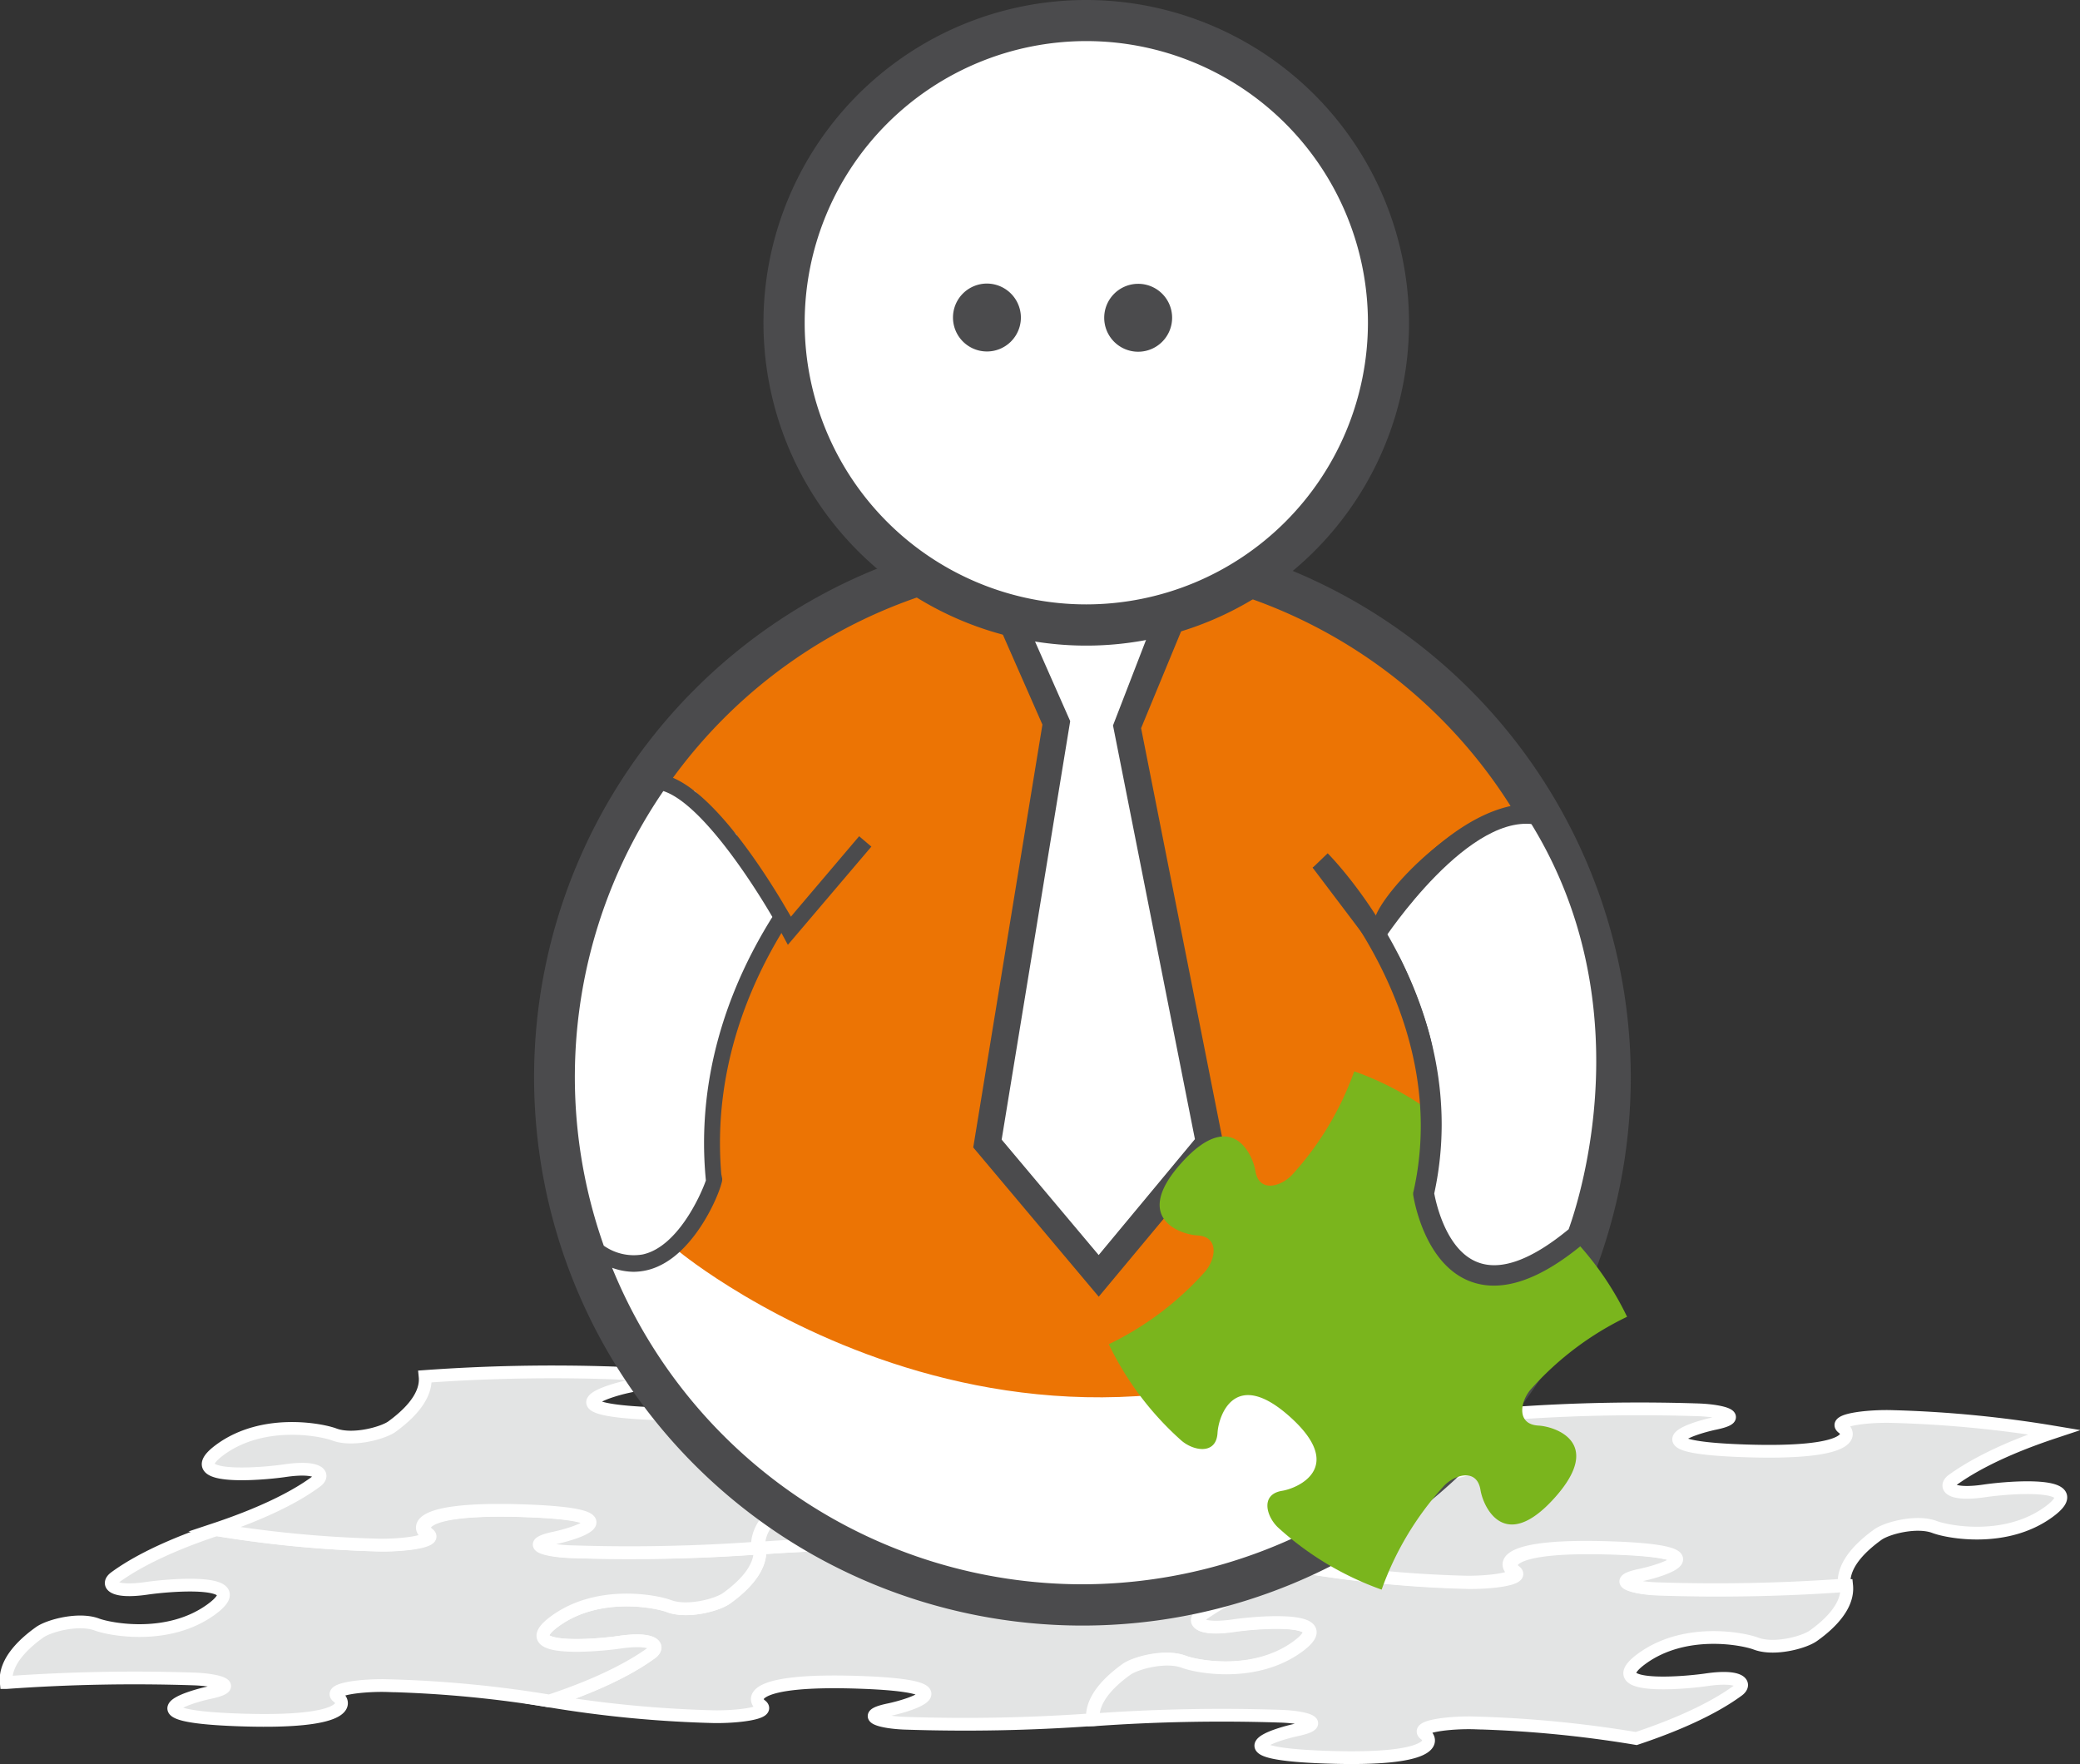
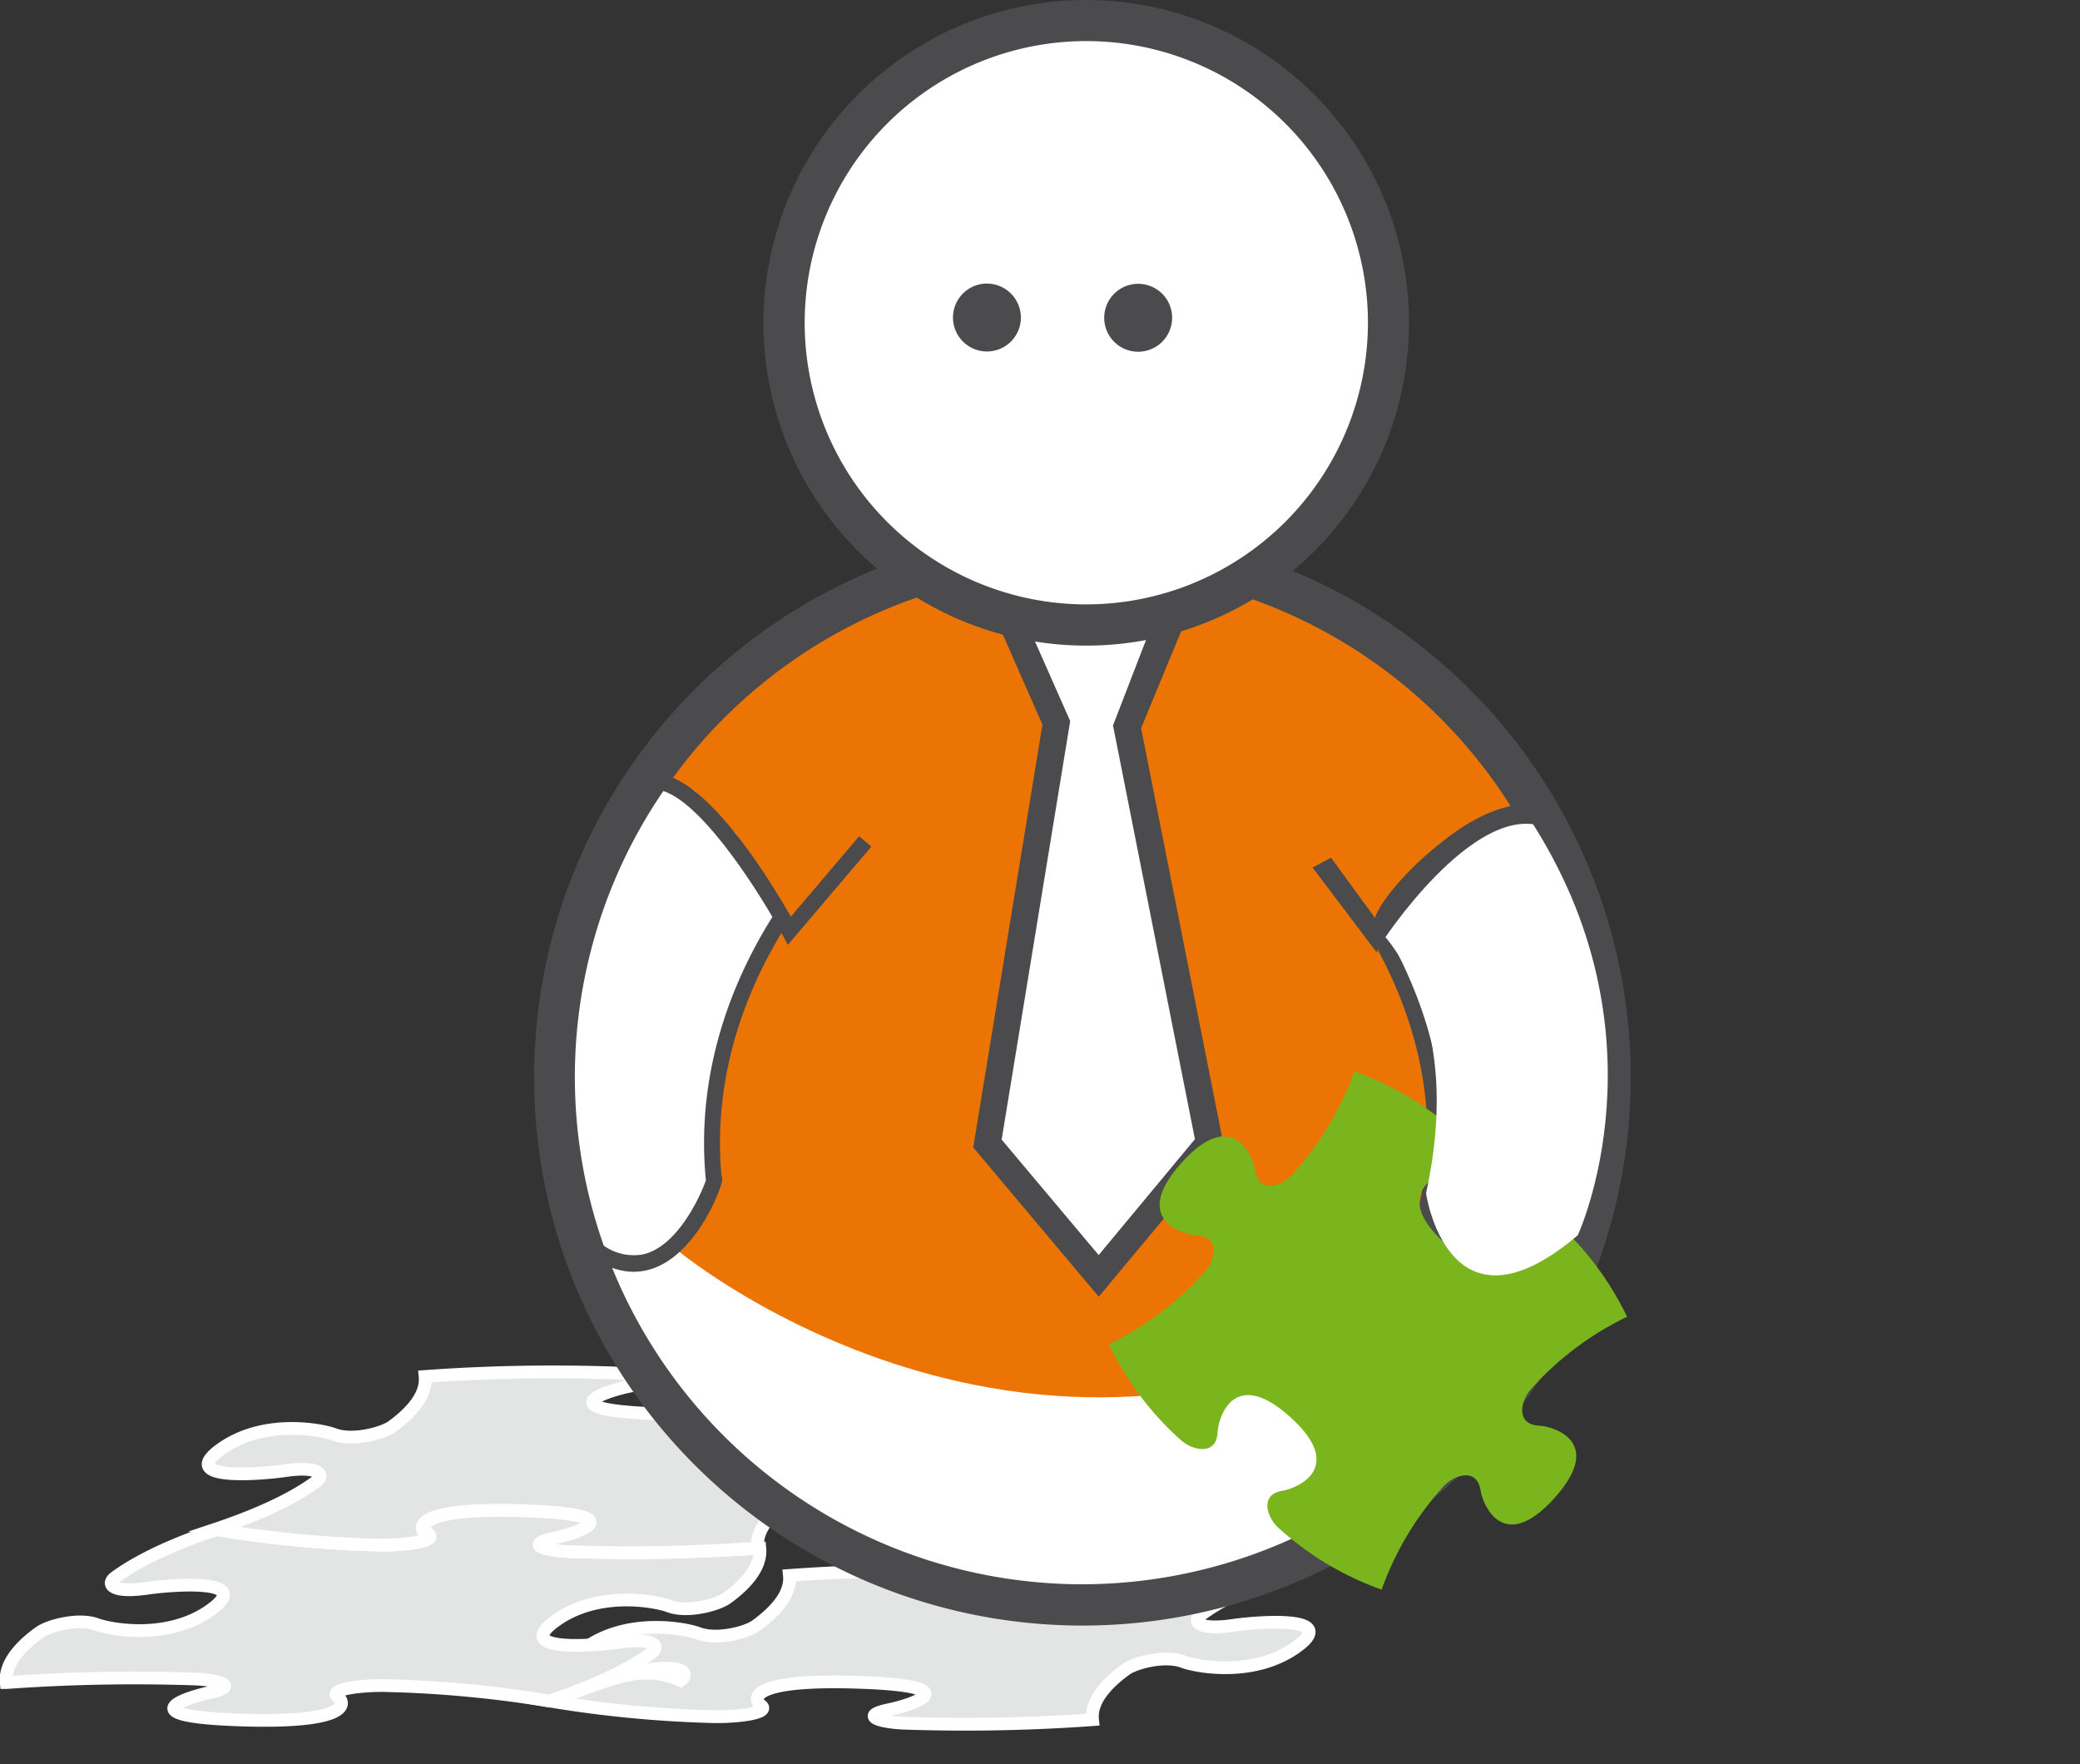
<svg xmlns="http://www.w3.org/2000/svg" viewBox="0 0 326.52 276.89">
  <rect x="0" y="0" width="326.52" height="276.89" fill="#333333" stroke="none" />
  <defs>
    <style>.cls-1{fill:#e3e4e4;stroke:#fff;stroke-miterlimit:10;stroke-width:2px;}.cls-2{fill:#fff;}.cls-3{fill:#ec7404;}.cls-4{fill:none;}.cls-5{fill:#4b4b4d;}.cls-6{fill:#7ab51d;}</style>
  </defs>
  <title>Display-Advertising</title>
  <g id="Ebene_2" data-name="Ebene 2">
    <g id="Ebene_1-2" data-name="Ebene 1">
-       <path class="cls-1" d="M86.28,267a185,185,0,0,0,25.3,2.45c3.74.13,9.57-.51,7.86-1.78-1.26-.94-1.89-4.2,15.49-3.6s8.26,3.52,4.65,4.29c-4.88,1-1.26,2,2.48,2.13a279.28,279.28,0,0,0,29.45-.56c-.36-3.49,3.27-6.47,5.24-7.9,1.45-1.05,6.13-2.28,8.95-1.21,2.09.79,11.17,2.54,17.9-2.36s-6.13-3.9-10.1-3.32c-5.38.79-6.4-.64-4.95-1.69,2-1.43,6.48-4.38,15.94-7.53a184.7,184.7,0,0,0-25.3-2.44c-3.74-.13-9.57.51-7.86,1.78,1.27.93,1.9,4.19-15.49,3.59s-8.26-3.52-4.65-4.29c4.88-1,1.26-2-2.48-2.13a277.09,277.09,0,0,0-29.44.57c.35,3.48-3.28,6.46-5.25,7.89-1.44,1.06-6.13,2.29-9,1.22-2.08-.79-11.17-2.54-17.9,2.35s6.14,3.9,10.1,3.32c5.38-.79,6.4.64,5,1.7C100.26,260.93,95.74,263.87,86.28,267Z" />
+       <path class="cls-1" d="M86.28,267a185,185,0,0,0,25.3,2.45c3.74.13,9.57-.51,7.86-1.78-1.26-.94-1.89-4.2,15.49-3.6s8.26,3.52,4.65,4.29c-4.88,1-1.26,2,2.48,2.13a279.28,279.28,0,0,0,29.45-.56c-.36-3.49,3.27-6.47,5.24-7.9,1.45-1.05,6.13-2.28,8.95-1.21,2.09.79,11.17,2.54,17.9-2.36s-6.13-3.9-10.1-3.32c-5.38.79-6.4-.64-4.95-1.69,2-1.43,6.48-4.38,15.94-7.53a184.7,184.7,0,0,0-25.3-2.44c-3.74-.13-9.57.51-7.86,1.78,1.27.93,1.9,4.19-15.49,3.59c4.88-1,1.26-2-2.48-2.13a277.09,277.09,0,0,0-29.44.57c.35,3.48-3.28,6.46-5.25,7.89-1.44,1.06-6.13,2.29-9,1.22-2.08-.79-11.17-2.54-17.9,2.35s6.14,3.9,10.1,3.32c5.38-.79,6.4.64,5,1.7C100.26,260.93,95.74,263.87,86.28,267Z" />
      <path class="cls-1" d="M86.25,267c9.46-3.15,14-6.1,16-7.53,1.45-1.05.42-2.48-5-1.69-4,.58-16.84,1.58-10.11-3.32s15.82-3.14,17.9-2.35c2.83,1.06,7.51-.17,9-1.22,2-1.43,5.59-4.41,5.24-7.9a277.28,277.28,0,0,1-29.45.57c-3.74-.13-7.36-1.09-2.47-2.13,3.6-.77,12.73-3.69-4.66-4.29s-16.75,2.66-15.49,3.6c1.71,1.26-4.12,1.9-7.86,1.78A185,185,0,0,1,34,240.09c-9.46,3.14-14,6.09-15.95,7.52-1.44,1.06-.42,2.49,5,1.7,4-.58,16.84-1.58,10.11,3.32S17.3,255.77,15.22,255c-2.83-1.07-7.51.16-9,1.22-2,1.43-5.59,4.41-5.24,7.89a280.11,280.11,0,0,1,29.45-.57c3.74.13,7.36,1.1,2.48,2.14-3.61.77-12.74,3.69,4.65,4.29s16.75-2.66,15.49-3.6c-1.71-1.27,4.12-1.91,7.86-1.78A183.42,183.42,0,0,1,86.25,267Z" />
-       <path class="cls-1" d="M204.37,245.94c9.46-3.15,14-6.1,15.94-7.53,1.45-1,.43-2.48-4.95-1.69-4,.58-16.83,1.58-10.1-3.32s15.81-3.15,17.9-2.36c2.82,1.07,7.5-.16,9-1.21,2-1.44,5.6-4.41,5.25-7.9a277.3,277.3,0,0,1-29.45.57c-3.74-.13-7.36-1.09-2.48-2.14,3.61-.76,12.73-3.69-4.65-4.28s-16.76,2.66-15.49,3.59c1.71,1.27-4.12,1.91-7.86,1.78a184.42,184.42,0,0,1-25.3-2.44c-9.47,3.14-14,6.09-15.95,7.52-1.45,1.06-.43,2.49,4.95,1.7,4-.58,16.83-1.58,10.11,3.32s-15.82,3.14-17.91,2.35c-2.82-1.07-7.5.16-9,1.22-2,1.43-5.59,4.41-5.24,7.89a280.09,280.09,0,0,1,29.45-.57c3.74.13,7.36,1.1,2.47,2.14-3.6.77-12.73,3.69,4.66,4.29s16.75-2.66,15.49-3.6c-1.72-1.27,4.11-1.91,7.86-1.78A183.42,183.42,0,0,1,204.37,245.94Z" />
-       <path class="cls-1" d="M256.86,272.89c9.46-3.15,14-6.1,15.95-7.53,1.45-1.05.42-2.48-4.95-1.69-4,.58-16.84,1.58-10.11-3.32s15.82-3.15,17.9-2.36c2.83,1.07,7.51-.16,9-1.22,2-1.42,5.59-4.4,5.24-7.89a277.3,277.3,0,0,1-29.45.57c-3.74-.13-7.36-1.09-2.48-2.13,3.61-.77,12.74-3.7-4.65-4.29s-16.75,2.66-15.49,3.59c1.71,1.27-4.12,1.91-7.86,1.78a184.7,184.7,0,0,1-25.3-2.44c-9.46,3.14-14,6.09-16,7.52-1.45,1.06-.42,2.49,5,1.7,4-.58,16.84-1.58,10.11,3.31s-15.82,3.15-17.9,2.36c-2.83-1.07-7.51.16-9,1.22-2,1.43-5.59,4.41-5.24,7.89a280.11,280.11,0,0,1,29.45-.57c3.74.13,7.36,1.09,2.48,2.14-3.61.77-12.74,3.69,4.65,4.29s16.75-2.66,15.49-3.6c-1.71-1.27,4.12-1.91,7.86-1.78A183.42,183.42,0,0,1,256.86,272.89Z" />
      <path class="cls-1" d="M33.71,240.07A184.7,184.7,0,0,0,59,242.51c3.74.13,9.57-.51,7.86-1.78-1.26-.93-1.89-4.19,15.49-3.59s8.26,3.52,4.66,4.28c-4.89,1.05-1.27,2,2.48,2.14a279.93,279.93,0,0,0,29.44-.57c-.35-3.48,3.27-6.46,5.24-7.89,1.45-1,6.13-2.29,9-1.22,2.08.79,11.17,2.54,17.89-2.35s-6.13-3.9-10.1-3.32c-5.38.79-6.4-.64-5-1.69,2-1.44,6.48-4.38,16-7.53a185,185,0,0,0-25.3-2.45c-3.75-.13-9.58.52-7.87,1.78,1.27.94,1.9,4.2-15.48,3.6s-8.26-3.52-4.66-4.29c4.89-1,1.27-2-2.48-2.13a279.1,279.1,0,0,0-29.44.56c.35,3.49-3.27,6.46-5.24,7.9-1.45,1-6.13,2.28-9,1.21-2.08-.78-11.17-2.54-17.9,2.36s6.14,3.9,10.11,3.32c5.37-.79,6.4.64,4.95,1.69C47.69,234,43.17,236.92,33.71,240.07Z" />
-       <path class="cls-1" d="M204.28,245.87a183.15,183.15,0,0,0,25.3,2.45c3.74.13,9.57-.51,7.86-1.78-1.27-.94-1.9-4.19,15.49-3.6s8.26,3.52,4.65,4.29c-4.88,1-1.27,2,2.48,2.14a280.11,280.11,0,0,0,29.45-.57c-.36-3.48,3.27-6.46,5.24-7.89,1.44-1.06,6.13-2.29,8.95-1.22,2.08.79,11.17,2.54,17.9-2.36s-6.14-3.9-10.1-3.31c-5.38.79-6.41-.64-5-1.7,2-1.43,6.49-4.38,15.95-7.52a183.42,183.42,0,0,0-25.3-2.45c-3.74-.13-9.57.51-7.86,1.78,1.26.94,1.89,4.19-15.49,3.6s-8.26-3.52-4.65-4.29c4.88-1,1.26-2-2.48-2.14a280.09,280.09,0,0,0-29.45.57c.36,3.48-3.27,6.46-5.24,7.89-1.45,1.06-6.13,2.29-9,1.22-2.09-.79-11.18-2.54-17.9,2.36s6.13,3.9,10.1,3.31c5.38-.78,6.4.65,4.95,1.7C218.26,239.78,213.74,242.73,204.28,245.87Z" />
      <path class="cls-2" d="M254.45,169.74a82.86,82.86,0,1,1-82.86-82.86A82.86,82.86,0,0,1,254.45,169.74Z" />
      <path class="cls-3" d="M106.65,196.49s59,48.78,123.89,3.78l-4.31-3.78L223,190l1.92-4.63.46-7.57.79-6.56-2.36-5.47-1.38-7.94-2-6-3.78-5.11,1.33-4.29,5.4-5.55,3.57-3.14,5.29-4.3,7.6-1.28-1.34-5.35-7.94-7.55L218,103.34,202.17,92l-6.24-1.33-13.56,7.42-2.63,9.19-2.84,6.83,9.9,50,3,16L173,199.61l-5.41-5.11L155,179.5l10-64.73-4.76-12.54-5.33-8-14.78-3L129.53,96l-13.81,9.36L104.13,116.7l-2.79,4.7,7.74,2.77L115.6,131l3.24,6.89,4.25,6.67-3.23,5.16-5,11.43-2.44,10-.45,7.57-.22,5.8-2.63,6.9Z" />
      <path class="cls-4" d="M103.3,124a2.15,2.15,0,0,0-.67.05c-19.48,26.62-13.5,63.37-12.81,67.14,4,4.55,7.67,6.49,11.05,5.76,5.39-1.14,9-9,9.94-11.62-1.71-17.51,4.53-31.95,10.44-41.36C117.1,136.87,108.9,124.78,103.3,124Z" />
      <polygon class="cls-2" points="216.11 145.63 226.93 133.66 237.38 127.63 239.82 128.07 249.94 143.8 253.25 173.3 250.11 194.63 244.24 200.83 234.68 202.8 229.54 201.61 225.78 194.13 224.11 186.3 225.44 173.63 224.79 163.96 221.19 154.99 216.11 145.63" />
      <path class="cls-5" d="M169.86,83A86.08,86.08,0,1,0,256,169.05,86.17,86.17,0,0,0,169.86,83ZM110.81,185.29c-.91,2.59-4.55,10.48-9.94,11.62a8.18,8.18,0,0,1-6.09-1.38,79.47,79.47,0,0,1,9.35-71.36c5.56,1.78,13.17,13,17.12,19.76C115.34,153.34,109.1,167.78,110.81,185.29Zm59.05,63.39A79.74,79.74,0,0,1,96.09,199a10.06,10.06,0,0,0,3.35.63,9.45,9.45,0,0,0,4.19-1c5.52-2.67,9-10.44,9.64-12.92h0a1.91,1.91,0,0,0,.1-.72l-.14-.69c-1.34-15.81,4.06-28.93,9.44-37.85a2,2,0,0,1,.14.25l.87,1.61,13.11-15.42-1.92-1.63-10,11.78-.71.85c-.36-.63-.83-1.41-1.34-2.28-3.6-6-10.77-16.81-17.18-19.52a79.52,79.52,0,0,1,131.49,4.43c-9.13,2-17.34,11.58-21.27,16.89-.58.78-1.08,1.49-1.46,2.05l-.8-1-10.47-12.71-1.94,1.61,13.45,16.33.93-1.47.13-.21c5.53,9.9,10.77,24.45,7.16,40.81l0,.21,0,.24c.05.45,1.67,11.24,9.1,14.05a9.92,9.92,0,0,0,3.64.67,15.68,15.68,0,0,0,6.59-1.67A79.73,79.73,0,0,1,169.86,248.68Zm63-47.7c-5.53-2.09-7.22-10.41-7.48-11.85,3.79-17.58-2.15-33.14-8.1-43.4,3.57-4.93,12.23-15.57,21.26-16.93a79.42,79.42,0,0,1,5.27,69.78C239.49,201.29,235.82,202.11,232.85,201Z" />
      <polygon class="cls-3" points="197.6 128.31 206.8 157.04 214.84 159.2 218.06 138.53 225.16 122.56 197.6 128.31" />
      <path class="cls-5" d="M172.48,203.54l-19.7-23.43,10.86-66.37L155.75,95.8l30.38,1.56-7,16.94,13,65.65Zm-15.24-24.66L172.47,197l15.11-18.19-12.86-64.94L180.08,100l-17.76.33L168,113.19Z" />
      <path class="cls-6" d="M255.42,206.69a48.13,48.13,0,0,0-11.34-15.06c-1.88-1.7-5.54-2.4-5.74,1.15-.14,2.63-2.65,10.35-11.39,2.49s-1.32-11.17,1.27-11.59c3.51-.57,2.42-4.14.54-5.84a48.25,48.25,0,0,0-16.17-9.68,48,48,0,0,1-9.69,16.18c-1.69,1.88-5.26,3-5.83-.55-.42-2.59-3.73-10-11.59-1.27s-.14,11.25,2.48,11.4c3.56.19,2.85,3.86,1.16,5.74A48.28,48.28,0,0,1,174.06,211a48.14,48.14,0,0,0,11.33,15.06c1.88,1.69,5.55,2.39,5.74-1.16.15-2.62,2.66-10.34,11.4-2.48s1.32,11.17-1.27,11.59c-3.51.57-2.43,4.14-.55,5.83a48.1,48.1,0,0,0,16.18,9.68,48.09,48.09,0,0,1,9.68-16.17c1.7-1.88,5.27-3,5.84.54.42,2.59,3.72,10,11.59,1.27s.13-11.25-2.49-11.39c-3.55-.2-2.85-3.86-1.16-5.74A48.08,48.08,0,0,1,255.42,206.69Z" />
      <path class="cls-2" d="M218,50.66A47.44,47.44,0,1,1,170.52,3.22,47.45,47.45,0,0,1,218,50.66Z" />
      <path class="cls-5" d="M170.52,0a50.67,50.67,0,1,0,50.67,50.66A50.72,50.72,0,0,0,170.52,0Zm0,94.87a44.21,44.21,0,1,1,44.22-44.21A44.26,44.26,0,0,1,170.52,94.87Z" />
      <path class="cls-5" d="M154.93,44.51a5.33,5.33,0,1,0,5.33,5.34A5.35,5.35,0,0,0,154.93,44.51Z" />
      <path class="cls-5" d="M178.67,44.55A5.33,5.33,0,1,0,184,49.87,5.32,5.32,0,0,0,178.67,44.55Z" />
      <path class="cls-2" d="M216.11,145.63s14.19,12.45,7.75,41.66c0,0,3.41,23.93,23.82,6.61,0,0,14.71-31.65-7.86-65.83" />
-       <path class="cls-5" d="M234.49,201.8a10.39,10.39,0,0,1-3.65-.65c-7.34-2.75-8.93-13.18-9-13.63l0-.28.07-.29c6.25-28-15.59-50.55-15.82-50.77l2.33-2.24c1,1,23.15,23.83,16.73,53.39.28,1.51,1.89,9,6.9,10.83,3.6,1.34,8.38-.41,14.2-5.21,1.44-4,13.94-40.64-11.53-71.55l3.22-1.35c28.11,34.11,11.37,74,11.21,74.44l-.15.38-.31.25c-5.3,4.45-10.05,6.68-14.16,6.68" />
      <path class="cls-5" d="M216.12,149.5l-10.07-13.32,2.9-1.55,6.89,9.44c1.43-4.49,14.29-18,24.62-17.71l1.26,3.22c-10.78-2.89-24.44,17.82-24.55,18Z" />
    </g>
  </g>
</svg>